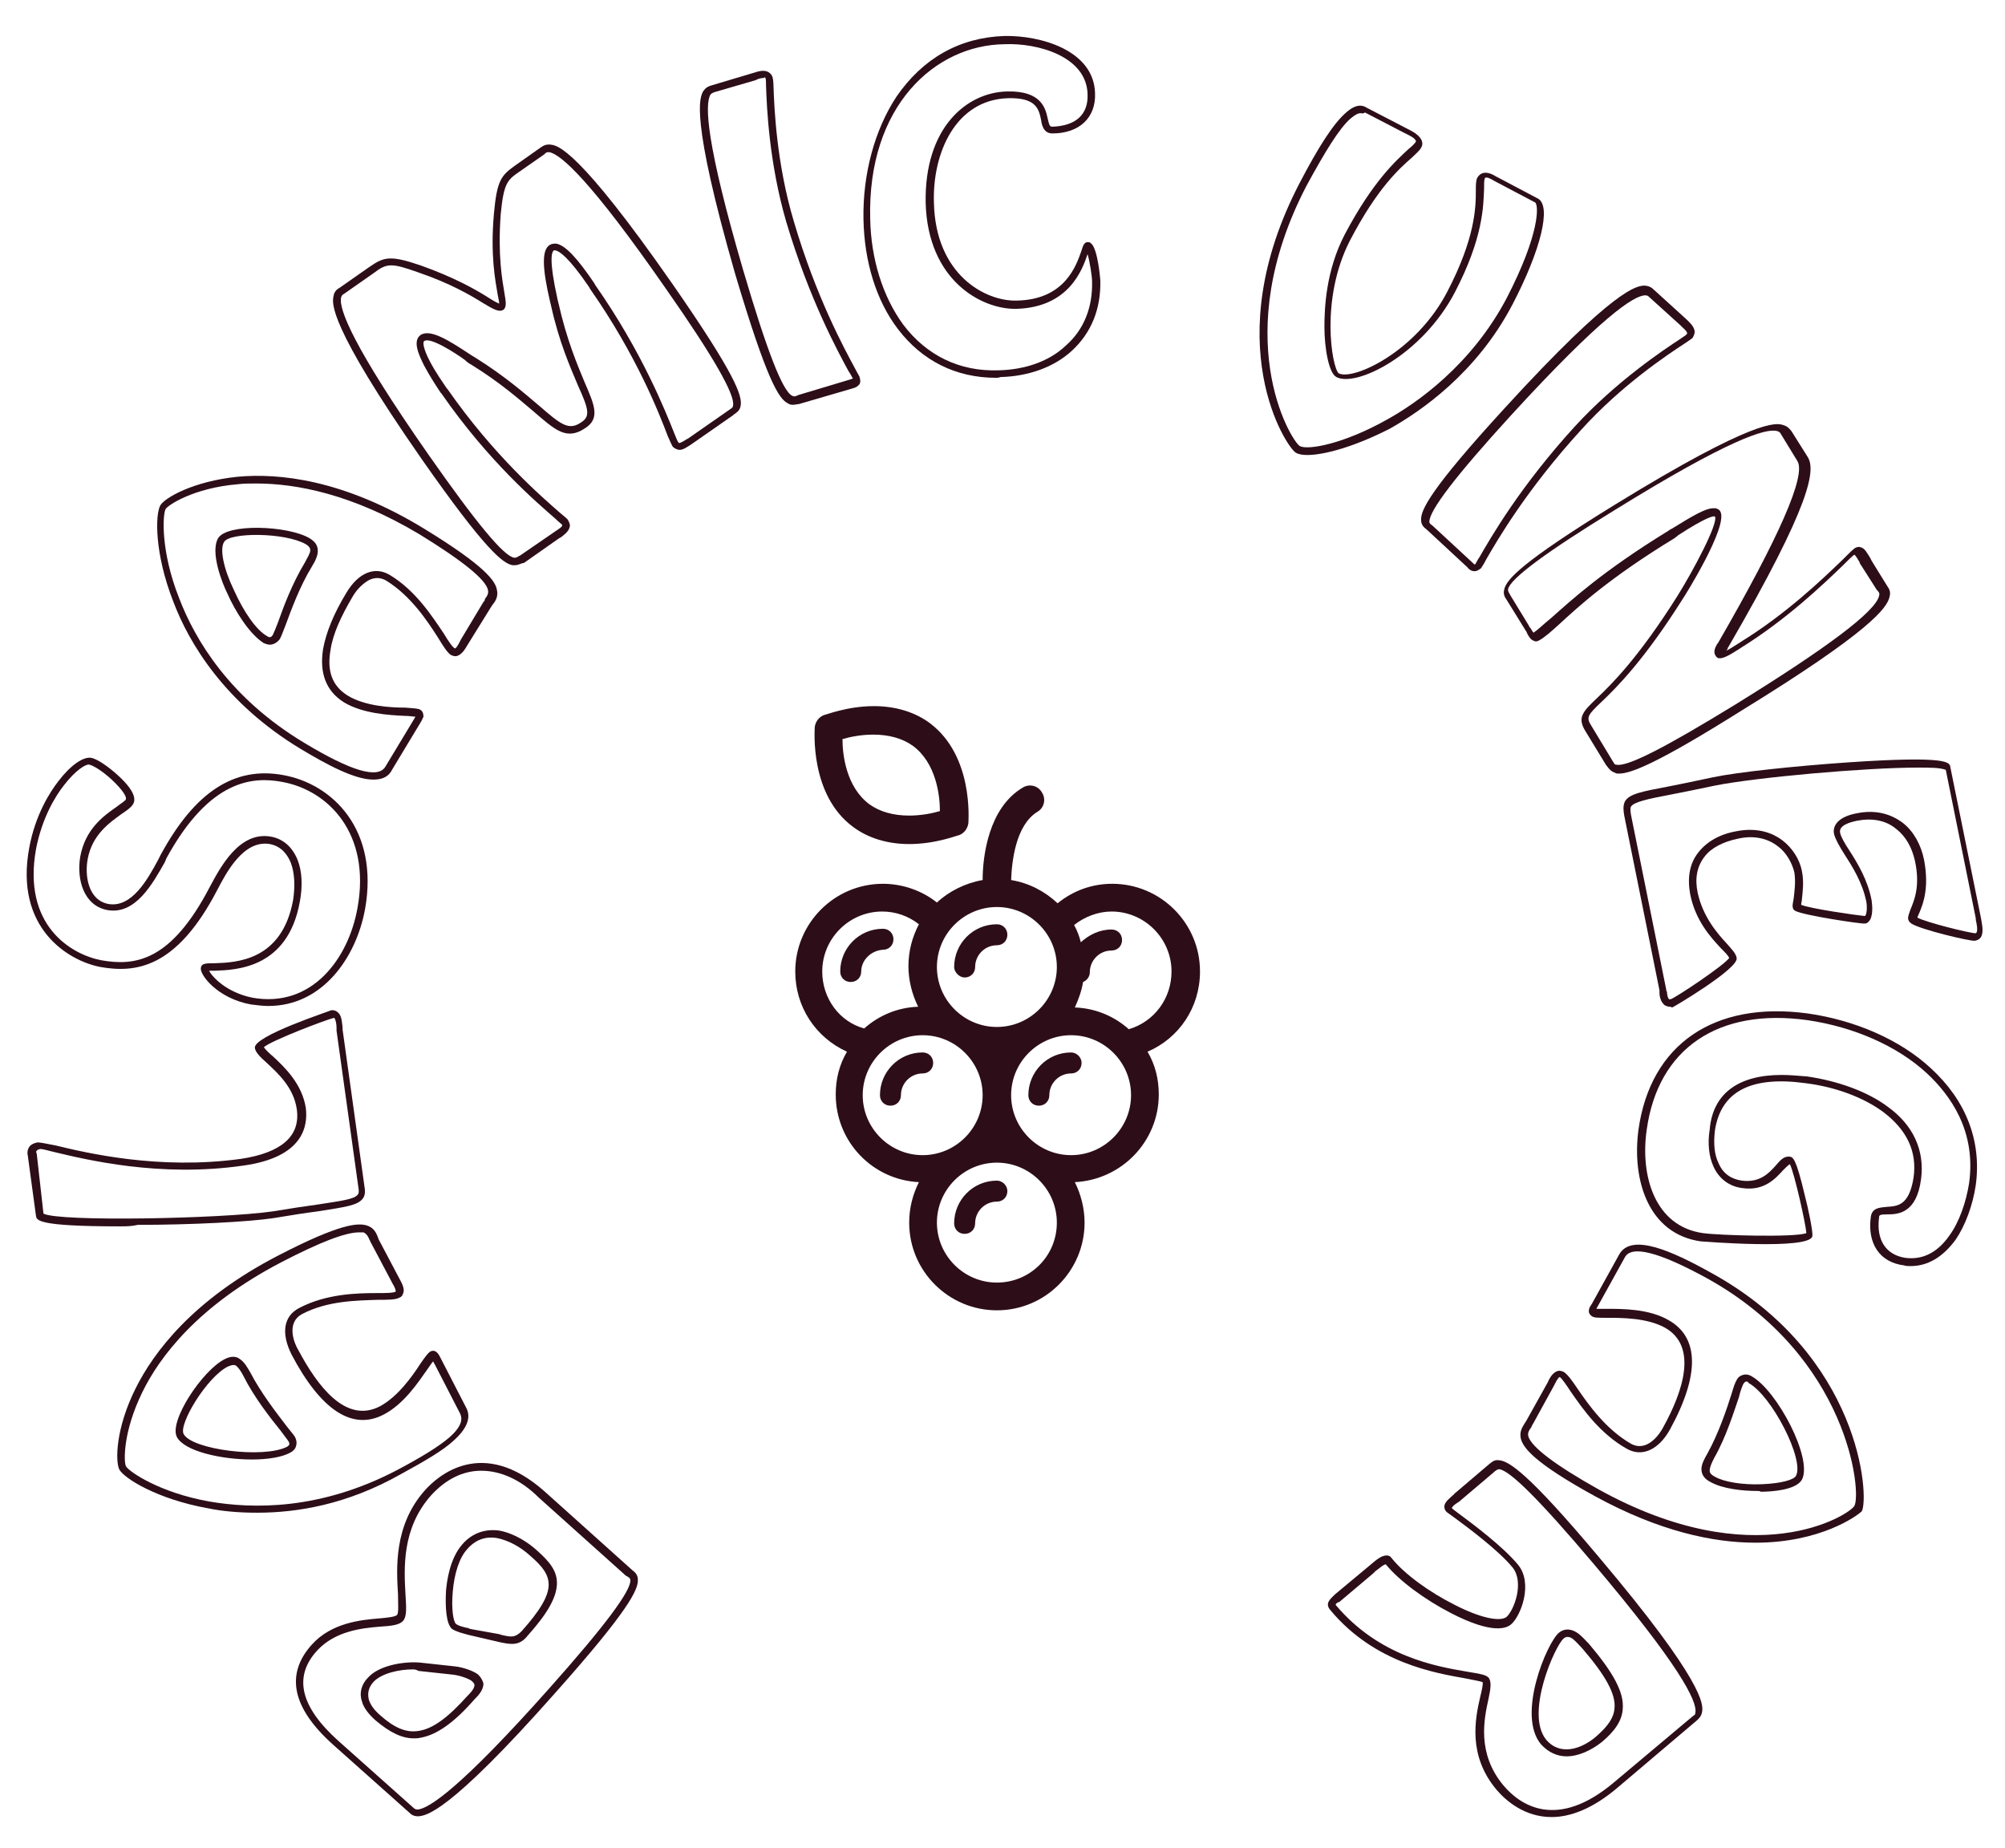
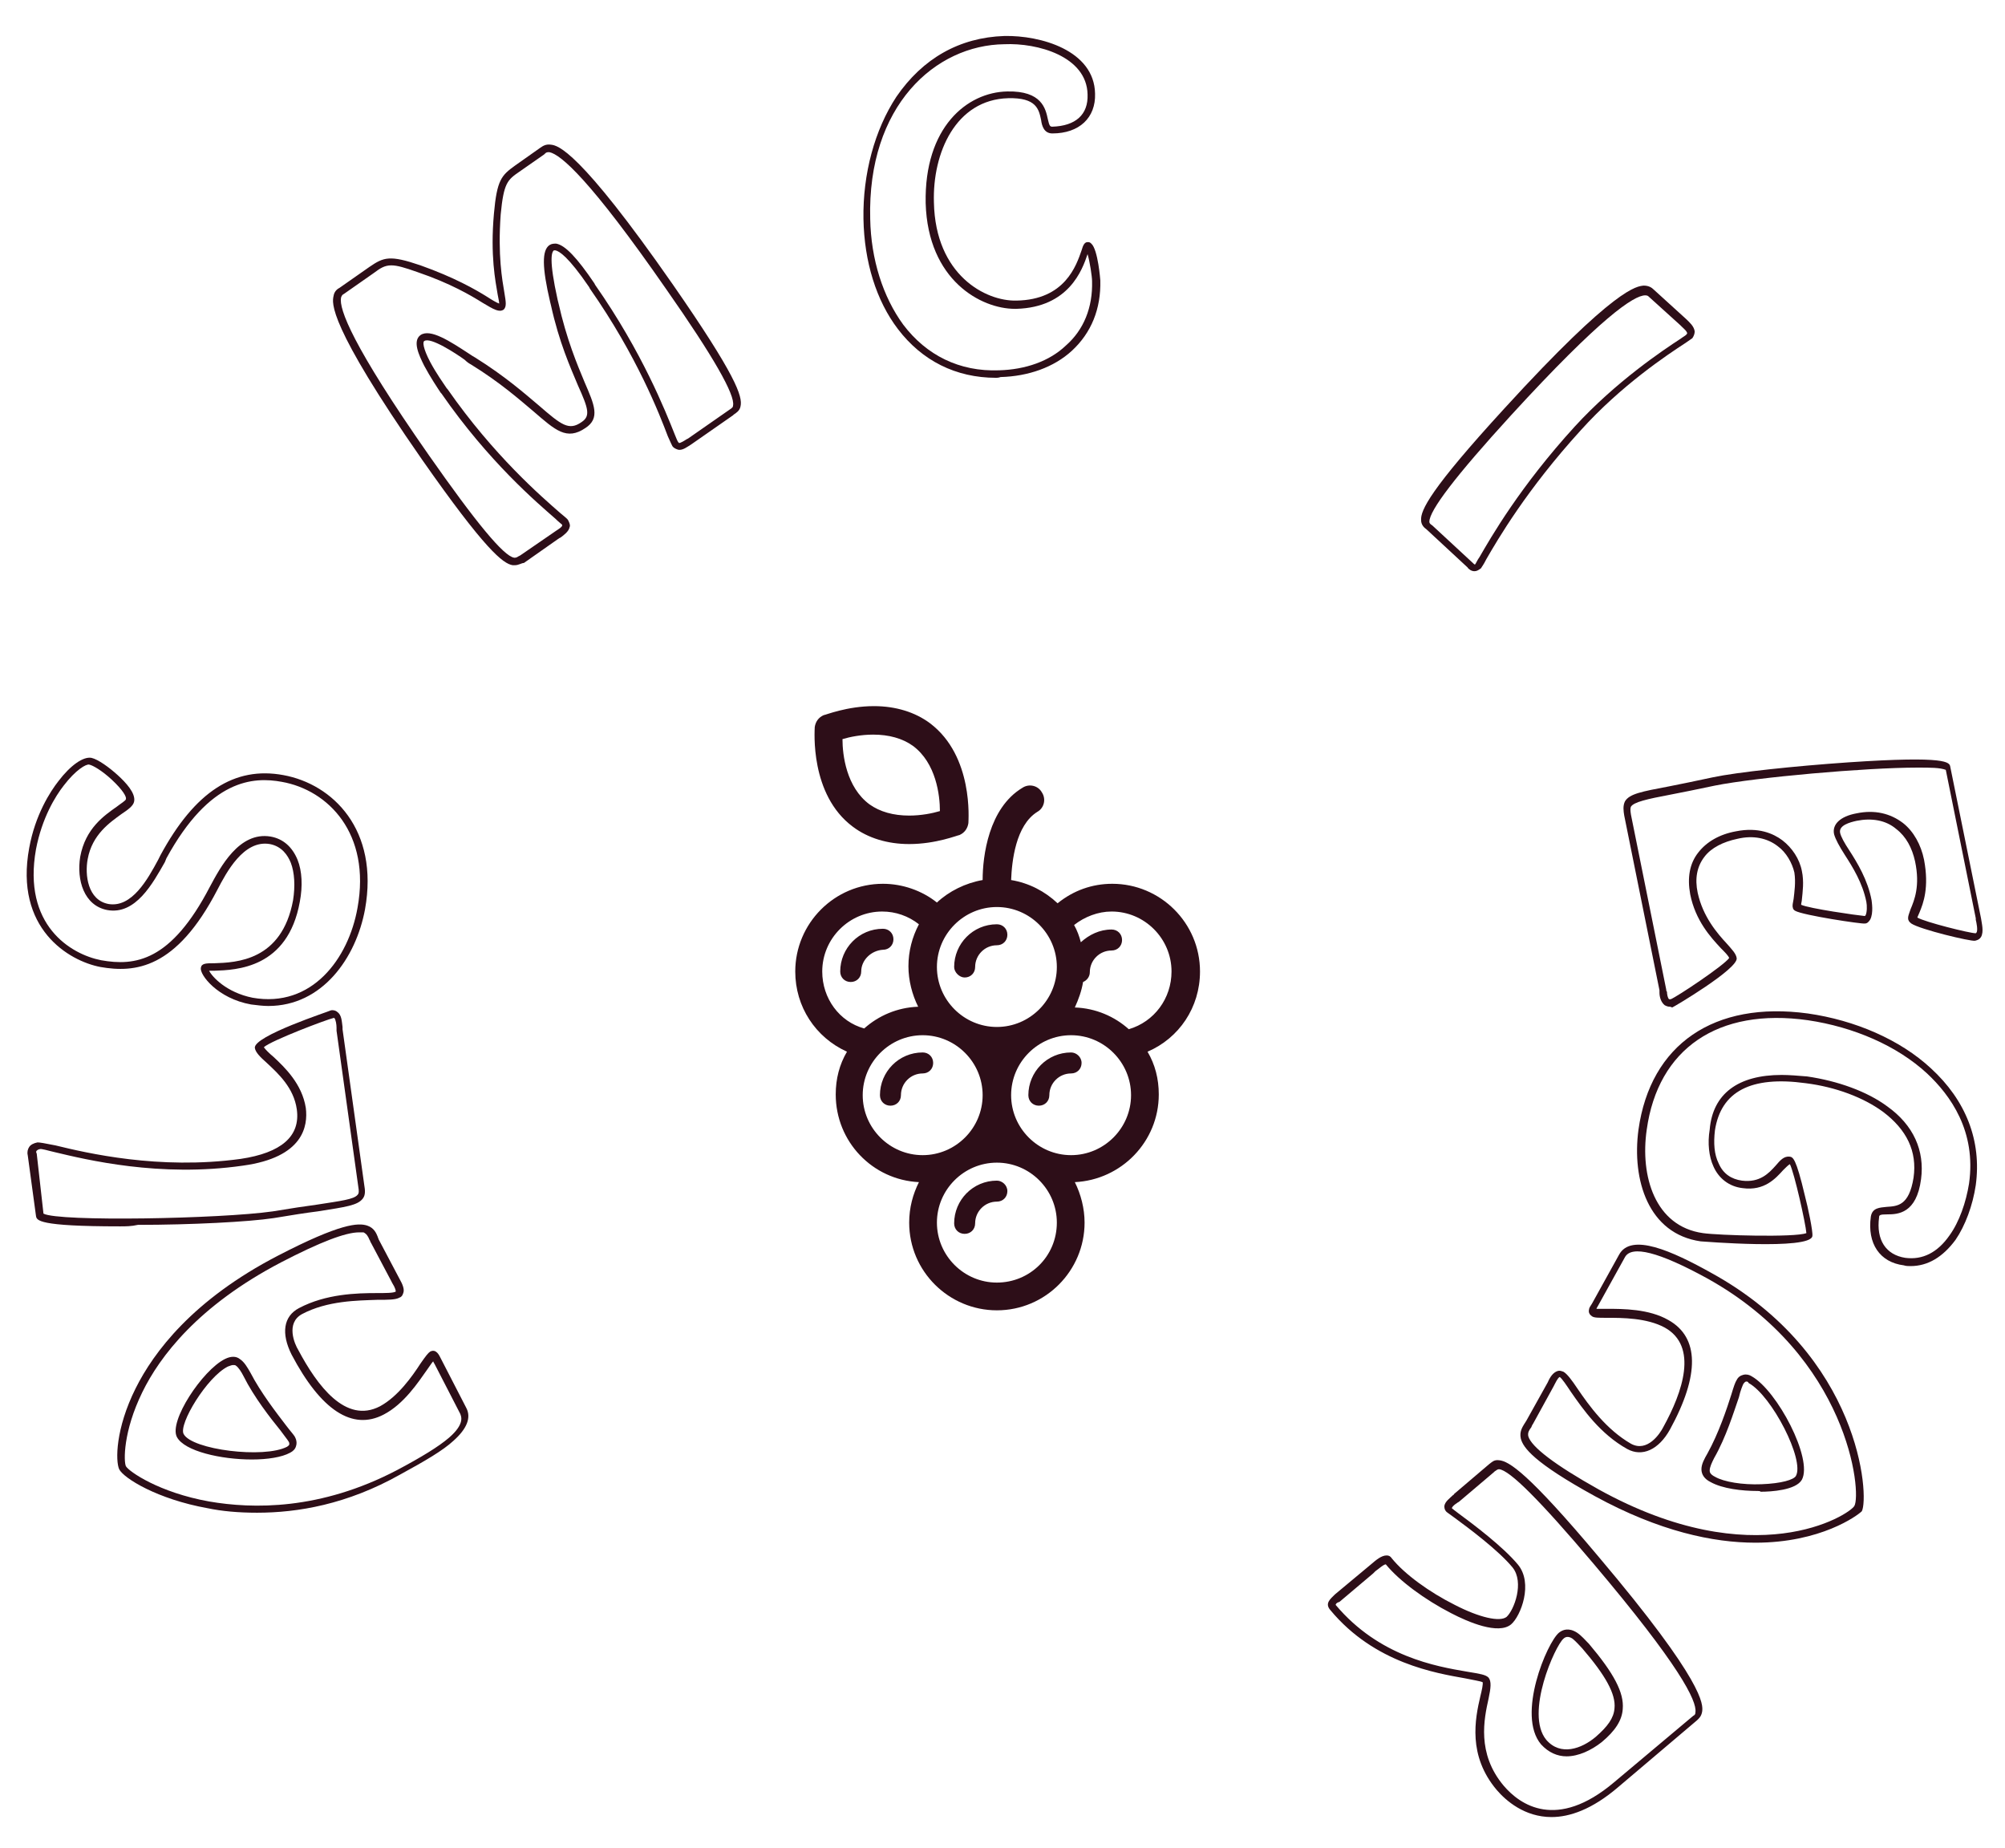
<svg xmlns="http://www.w3.org/2000/svg" version="1.1" id="Layer_1" x="0px" y="0px" viewBox="0 0 267.5 246.5" style="enable-background:new 0 0 267.5 246.5;" xml:space="preserve">
  <style type="text/css">
	.st0{fill:#2D0E18;}
</style>
  <g>
    <path class="st0" d="M134.4,158.9c0,0.8-0.6,1.4-1.4,1.4c-1.6,0-2.9,1.3-2.9,2.9c0,0.8-0.6,1.4-1.4,1.4s-1.4-0.6-1.4-1.4   c0-3.1,2.5-5.7,5.7-5.7C133.7,157.5,134.4,158.1,134.4,158.9z M144.3,141.8c0,0.8-0.6,1.4-1.4,1.4c-1.6,0-2.9,1.3-2.9,2.9   c0,0.8-0.6,1.4-1.4,1.4c-0.8,0-1.4-0.6-1.4-1.4c0-3.1,2.5-5.7,5.7-5.7C143.6,140.4,144.3,141,144.3,141.8z M123.1,143.2   c-1.6,0-2.9,1.3-2.9,2.9c0,0.8-0.6,1.4-1.4,1.4c-0.8,0-1.4-0.6-1.4-1.4c0-3.1,2.5-5.7,5.7-5.7c0.8,0,1.4,0.6,1.4,1.4   S123.9,143.2,123.1,143.2z M127.3,129c0-3.1,2.5-5.7,5.7-5.7c0.8,0,1.4,0.6,1.4,1.4s-0.6,1.4-1.4,1.4c-1.6,0-2.9,1.3-2.9,2.9   c0,0.8-0.6,1.4-1.4,1.4C128,130.4,127.3,129.7,127.3,129z M114.9,129.6c0,0.8-0.6,1.4-1.4,1.4c-0.8,0-1.4-0.6-1.4-1.4   c0-3.1,2.5-5.7,5.7-5.7c0.8,0,1.4,0.6,1.4,1.4c0,0.8-0.6,1.4-1.4,1.4C116.2,126.8,114.9,128.1,114.9,129.6z M116.5,98   c2.1,0,3.9,0.5,5.3,1.5c3.1,2.3,3.6,6.6,3.6,8.7c-1,0.3-2.5,0.6-4.1,0.6c-2.1,0-3.9-0.5-5.3-1.5c-3.1-2.3-3.6-6.6-3.6-8.7   C113.4,98.3,114.9,98,116.5,98z M113.8,110.3c2,1.5,4.6,2.3,7.5,2.3c3.6,0,6.5-1.2,6.7-1.2c0.7-0.3,1.1-0.9,1.2-1.6   c0-0.4,0.7-8.9-5.1-13.3c-2-1.5-4.6-2.3-7.5-2.3c-3.6,0-6.5,1.2-6.7,1.2c-0.7,0.3-1.1,0.9-1.2,1.6C108.7,97.4,108,106,113.8,110.3z    M150.6,137.3c-1.9-1.7-4.4-2.8-7.2-2.9c0.5-1.1,0.9-2.2,1.1-3.4c0.5-0.2,0.9-0.7,0.9-1.3c0-1.6,1.3-2.9,2.9-2.9   c0.8,0,1.4-0.6,1.4-1.4s-0.6-1.4-1.4-1.4c-1.6,0-3,0.7-4.1,1.7c-0.2-0.8-0.5-1.6-0.9-2.3c1.4-1.1,3.2-1.8,5-1.8c4.4,0,8,3.6,8,8   C156.3,133.2,154,136.3,150.6,137.3z M142.9,154.1c-4.4,0-8-3.6-8-8c0-4.4,3.6-8,8-8c4.4,0,8,3.6,8,8   C150.9,150.5,147.3,154.1,142.9,154.1z M133,171.1c-4.4,0-8-3.6-8-8c0-4.4,3.6-8,8-8c4.4,0,8,3.6,8,8   C141,167.6,137.4,171.1,133,171.1z M115.1,146.1c0-4.4,3.6-8,8-8s8,3.6,8,8c0,4.4-3.6,8-8,8S115.1,150.5,115.1,146.1z M109.7,129.6   c0-4.4,3.6-8,8-8c1.8,0,3.5,0.6,4.9,1.7c-0.9,1.7-1.4,3.6-1.4,5.6c0,1.9,0.5,3.8,1.3,5.4c-2.8,0.1-5.3,1.2-7.2,2.9   C112,136.3,109.7,133.2,109.7,129.6z M133,121c4.4,0,8,3.6,8,8c0,4.4-3.6,8-8,8s-8-3.6-8-8C125,124.6,128.6,121,133,121z    M160.1,129.6c0-6.5-5.3-11.7-11.7-11.7c-2.7,0-5.2,0.9-7.3,2.6c-1.7-1.6-3.8-2.7-6.2-3.1c0.1-2.5,0.6-7.3,3.5-9.1   c0.9-0.5,1.2-1.7,0.6-2.6c-0.5-0.9-1.7-1.2-2.6-0.6c-4.5,2.7-5.3,9.1-5.3,12.3c-2.3,0.4-4.5,1.5-6.1,3c-2-1.6-4.6-2.5-7.2-2.5   c-6.5,0-11.7,5.3-11.7,11.7c0,4.7,2.7,8.8,6.9,10.7c-1,1.7-1.5,3.6-1.5,5.7c0,6.3,4.9,11.4,11.1,11.7c-0.8,1.6-1.3,3.4-1.3,5.4   c0,6.5,5.3,11.7,11.7,11.7c6.5,0,11.7-5.3,11.7-11.7c0-1.9-0.5-3.8-1.3-5.4c6.2-0.3,11.2-5.4,11.2-11.7c0-2.1-0.5-4-1.5-5.7   C157.3,138.5,160.1,134.4,160.1,129.6z" />
-     <path class="st0" d="M55.8,242.3c-0.7,0-1-0.3-1.2-0.5l-10.1-9c-5.5-4.9-6.5-9.4-2.9-13.4c2.6-2.9,6.5-3.3,9-3.5   c1.1-0.1,2.2-0.2,2.4-0.5c0.2-0.3,0.1-1.6,0.1-2.7c-0.2-3.4-0.6-9.2,3.6-13.9c1.6-1.8,7.6-7.3,16,0.2l11.7,10.5   c0.3,0.2,0.7,0.6,0.7,1.2c0.1,1.3-1.2,4.1-10.9,15C59.7,242.1,56.8,242.2,55.8,242.3C55.9,242.3,55.9,242.3,55.8,242.3z    M64.2,196.2c-2.4,0-4.7,1.1-6.7,3.3c-3.9,4.4-3.6,9.7-3.4,13.2c0.1,1.7,0.2,2.9-0.3,3.5c-0.5,0.6-1.6,0.7-3.1,0.8   c-2.5,0.2-6,0.6-8.4,3.2c-3.2,3.5-2.2,7.5,2.8,12l10.1,9c0.1,0.1,0.3,0.2,0.5,0.2c1.5-0.1,5.8-2.9,17.7-16.3   c7.3-8.2,10.8-12.9,10.7-14.3c0-0.2-0.1-0.3-0.4-0.5l-0.2-0.1l-11.6-10.4C69.5,197.4,66.8,196.2,64.2,196.2z M55.2,231.9   c-1.6,0-3.2-0.8-5.1-2.4c-0.9-0.8-1.6-1.7-1.8-2.5c-0.4-1.1-0.1-2.3,0.8-3.2c1.5-1.7,5-2.2,7-2h0l4.6,0.5c1,0.1,2.5,0.6,3.1,1.1   c0.4,0.4,0.6,0.8,0.7,1.2c0,0.8-0.6,1.5-1.1,2l-0.1,0.1c-2.7,3.1-5,4.7-7.1,5.1C55.8,231.9,55.5,231.9,55.2,231.9z M55.1,222.7   c-1.8,0-4.2,0.5-5.3,1.7c-0.6,0.7-0.8,1.4-0.6,2.3c0.2,0.7,0.7,1.4,1.5,2.1c1.9,1.7,3.5,2.4,5.2,2.1c1.9-0.3,3.9-1.8,6.5-4.7   l0.1-0.1c0.4-0.4,0.8-0.9,0.8-1.3c0-0.1,0-0.2-0.3-0.5c-0.3-0.3-1.6-0.8-2.6-0.9l-4.6-0.5C55.7,222.8,55.4,222.7,55.1,222.7z    M68.3,219.3c-0.5,0-1-0.1-1.5-0.2l-4.3-1c-0.7-0.2-1.6-0.4-2.2-0.8c-0.8-0.7-0.9-3-0.8-5c0.1-1.3,0.5-4.4,2.2-6.3   c1.3-1.5,3.1-2.1,5-1.8c2,0.4,3.8,1.6,4.9,2.6c1.7,1.5,2.8,2.8,2.7,4.6c-0.1,1.8-1.3,3.9-3.9,6.8C69.7,219.1,69,219.3,68.3,219.3z    M66.6,218l0.3,0.1c1.3,0.3,1.8,0.4,2.7-0.5c2.5-2.8,3.6-4.7,3.6-6.2c0-1.4-0.9-2.5-2.4-3.8c-1.4-1.3-3-2.1-4.4-2.4   c-1.6-0.3-3,0.2-4.1,1.5c-1,1.1-1.7,3.2-1.9,5.7c-0.2,2.3,0.1,3.9,0.4,4.2c0.3,0.3,1.2,0.5,1.7,0.6l0.2,0.1L66.6,218z" />
    <path class="st0" d="M34.3,201.8c-2.5,0-4.7-0.2-6.6-0.6c-6.7-1.2-11.2-4-11.8-5.2c-0.5-1.1-0.5-5.4,2.2-10.8   c2.4-4.8,7.6-11.8,19-17.7c8.3-4.3,10.7-4.4,11.9-4c0.9,0.3,1.2,1,1.4,1.5c0,0.1,0.1,0.2,0.1,0.3l2.8,5.3c0.4,0.7,0.7,1.4,0.5,1.9   c-0.1,0.3-0.2,0.5-0.5,0.6c-0.5,0.3-1.5,0.3-3,0.3c-2.6,0.1-6.6,0.1-10,1.9c-2.2,1.2-1,4-0.5,4.8c2.5,4.7,6.3,9.9,10.9,7.5   c2.4-1.3,4.3-4,5.4-5.7c0.7-1,1-1.4,1.3-1.6c0.8-0.4,1.2,0.5,1.4,0.9l3.4,6.6c0.7,1.3,0.1,2.8-1.7,4.4c-1.4,1.3-3.8,2.7-7.1,4.5   C46.3,200.7,39.7,201.8,34.3,201.8z M47.9,164.4c-1.8,0-5.2,1.3-10.4,4c-11.1,5.8-16.2,12.6-18.5,17.3c-2.6,5.3-2.5,9.3-2.2,9.9   c0.4,0.7,4.4,3.5,11.1,4.7c5.8,1,14.8,1.2,25.1-4.2c3.2-1.7,5.5-3.1,6.9-4.3c2.2-1.9,1.6-2.9,1.5-3.2l-3.4-6.6   c-0.1-0.2-0.2-0.3-0.2-0.4c-0.2,0.2-0.5,0.7-0.8,1.1c-1.2,1.7-3.1,4.6-5.8,6c-4.2,2.2-8.4-0.6-12.3-8c-1.4-2.8-1.1-5.1,1-6.2   c3.6-1.9,7.7-2,10.4-2c1.1,0,2.2,0,2.5-0.2c0-0.1,0-0.4-0.5-1.2l-0.1-0.2l-2.7-5.1c-0.1-0.1-0.1-0.3-0.2-0.4   c-0.2-0.5-0.4-0.8-0.8-1C48.4,164.4,48.2,164.4,47.9,164.4z M33.6,194.7c-4.1,0-9-1.1-10-3c-1.1-2.1,3.4-8.9,6.4-10.4   c0.8-0.4,1.5-0.4,2,0c0.6,0.4,1,1.1,1.4,1.8c1.4,2.7,3.5,5.4,4.8,7.1c0.6,0.8,1.1,1.3,1.2,1.6c0.2,0.4,0.2,0.8,0.1,1.1   c-0.1,0.4-0.4,0.7-0.8,0.9C37.6,194.4,35.7,194.7,33.6,194.7z M31.1,182.1c-0.2,0-0.4,0.1-0.7,0.2c-2.8,1.4-6.6,7.7-5.9,9   c1.1,2.1,10.7,3.3,13.8,1.7h0c0.1-0.1,0.2-0.1,0.3-0.3c0-0.1,0-0.3-0.1-0.4c-0.1-0.2-0.6-0.8-1.1-1.5c-1.3-1.6-3.5-4.4-4.9-7.2   c-0.3-0.6-0.7-1.2-1-1.4C31.4,182.1,31.3,182.1,31.1,182.1z" />
    <path class="st0" d="M16,163.6c-11,0-11.1-0.8-11.2-1.4l-1.1-8.1c-0.1-0.4,0-0.8,0.2-1.1c0.2-0.3,0.6-0.5,1.1-0.6   c0.3,0,0.9,0.1,2.4,0.4c4.1,1,13.8,3.3,24.7,1.8c5.4-0.8,8-3,7.5-6.6c-0.4-2.9-2.5-4.8-4-6.2c-0.9-0.8-1.5-1.4-1.6-2   c-0.2-1.6,10-4.9,10.1-5c0.3-0.1,0.7,0,0.9,0.2c0.6,0.4,0.6,1.3,0.7,2c0,0.1,0,0.2,0,0.3l2.9,20.8c0.1,0.6,0.2,1.3-0.2,1.8   c-0.7,0.9-2.2,1.1-6,1.7c-1.6,0.2-3.5,0.5-5.9,0.9c-3.3,0.5-11,0.9-18.1,0.9C17.5,163.6,16.8,163.6,16,163.6z M5.8,161.9   c2,1.1,23.6,0.7,30.6-0.3c2.4-0.4,4.4-0.7,5.9-0.9c3.2-0.5,4.9-0.7,5.4-1.3c0.2-0.2,0.2-0.5,0.1-1.1l0,0l-2.9-20.8   c0-0.1,0-0.2,0-0.4c0-0.4-0.1-1.1-0.3-1.3c0,0,0,0-0.1,0c-0.9,0.2-8.3,3-9.3,3.9c0.2,0.3,0.7,0.8,1.3,1.3c1.5,1.4,3.8,3.6,4.3,6.8   c0.3,2.4-0.3,6.6-8.4,7.7c-11.1,1.6-20.9-0.8-25.1-1.8c-0.9-0.2-1.8-0.5-2-0.4c-0.1,0-0.3,0.1-0.4,0.2c-0.1,0.1-0.1,0.2,0,0.4   L5.8,161.9z" />
    <path class="st0" d="M35.8,134.2c-0.7,0-1.5-0.1-2.3-0.2c-4.5-0.8-6.9-4-6.7-4.9c0.1-0.6,0.7-0.6,1.8-0.6c2.9-0.1,9-0.3,10.5-8.4   c0.3-1.9,0.2-3.7-0.3-5c-0.4-1-1.2-2.2-2.8-2.5c-3.5-0.6-5.8,3.8-7,6.1c-5.5,10.6-11,11.1-15.6,10.3c-4.2-0.8-11.5-5.1-9.5-15.9   c0.8-4.4,2.8-7.5,3.9-8.9c1.6-2.1,3.3-3.3,4.4-3.1c0.9,0.2,2.4,1.3,3.5,2.3c1.1,1,2.4,2.4,2.2,3.5c-0.1,0.6-0.8,1.1-1.7,1.7   c-1.5,1.1-3.9,2.7-4.5,6c-0.4,2.1,0,5.5,2.8,6c3.1,0.5,5.2-3.3,6.6-5.9l0.3-0.6c4.6-8.5,9.9-11.9,16.4-10.7   c6.6,1.2,12.8,7.3,10.9,17.9C47.5,127.8,43,134.2,35.8,134.2z M27.9,129.5c0.4,0.8,2.3,2.9,5.8,3.6c7.9,1.4,12.8-5.2,14-12   c1.8-9.9-3.9-15.7-10.1-16.8c-3.8-0.7-9.6-0.4-15.4,10.2L22,115c-1.6,2.8-3.9,7.1-7.7,6.4c-3.1-0.6-4.1-4-3.6-7.1v0   c0.7-3.8,3.2-5.5,4.9-6.7c0.5-0.4,1.2-0.8,1.2-1c0.1-0.3-0.4-1.2-1.9-2.6c-1.3-1.2-2.5-1.9-3-2c-0.4-0.1-1.8,0.7-3.4,2.8   c-1.1,1.4-2.9,4.3-3.7,8.5c-1.8,10.1,4.6,14,8.7,14.8c4.5,0.8,9.3,0.2,14.5-9.8c1.4-2.6,3.9-7.4,8.1-6.7c1.7,0.3,2.9,1.4,3.6,3.1   c0.6,1.5,0.7,3.5,0.3,5.6c-1.6,8.9-8.5,9.1-11.4,9.2C28.4,129.5,28.1,129.5,27.9,129.5z" />
-     <path class="st0" d="M49.8,104c-2.5,0-6.2-2-9.7-4.1C30,93.8,25.2,85.8,23.1,80.2c-2.5-6.4-2.4-11.6-1.7-12.8   c0.6-1,4.4-3.2,10.3-3.8c5.4-0.5,14.1,0.3,25,7c8,4.9,9.4,6.9,9.6,8.1c0.2,0.9-0.2,1.5-0.6,2c-0.1,0.1-0.1,0.2-0.2,0.3L62.4,86   c-0.4,0.7-0.8,1.3-1.4,1.5c-0.3,0.1-0.5,0-0.8-0.1c-0.5-0.3-1-1.1-1.8-2.4c-1.4-2.2-3.6-5.5-6.8-7.5c-0.8-0.5-1.6-0.5-2.4-0.1   c-0.7,0.4-1.5,1.1-2.1,2.1c-1.6,2.7-2.7,5.1-3,7.2c-0.5,2.8,0.2,4.8,2.3,6.1c2.3,1.4,5.7,1.6,7.7,1.6c1.2,0.1,1.7,0.1,2,0.3   c0.3,0.2,0.4,0.5,0.4,0.9c-0.1,0.2-0.2,0.5-0.4,0.8l-3.8,6.3C51.8,103.7,50.9,104,49.8,104z M34.2,64.5c-0.9,0-1.7,0-2.5,0.1   c-5.9,0.5-9.3,2.8-9.6,3.3c-0.4,0.7-0.7,5.6,1.8,11.9c2.1,5.5,6.7,13.3,16.7,19.3c6.3,3.8,9.8,4.8,10.8,3.2l3.8-6.3   c0.1-0.2,0.2-0.3,0.2-0.4c-0.3,0-0.8-0.1-1.4-0.1c-2.1-0.1-5.6-0.3-8.1-1.8c-2.4-1.5-3.3-3.9-2.8-7.1c0.4-2.2,1.4-4.7,3.1-7.5   c1.6-2.7,3.8-3.6,5.8-2.4c3.5,2.1,5.7,5.6,7.2,7.8c0.6,1,1.2,1.9,1.5,2c0.1,0,0.3-0.2,0.7-1l0.1-0.2l3-5c0.1-0.1,0.2-0.2,0.2-0.4   c0.3-0.4,0.5-0.7,0.4-1.2c-0.3-1.4-3.4-3.9-9.1-7.4C47,65.9,39.5,64.5,34.2,64.5z M36,86c-0.3,0-0.5-0.1-0.8-0.2l0,0   c-1.9-1.2-3.8-4.2-4.9-6.7c-0.6-1.2-2.3-5.4-1.2-7.3c1.2-2,9.3-1.7,12.2,0c0.8,0.5,1.1,1,1.1,1.7c0,0.6-0.3,1.3-0.8,2.1   c-1.6,2.6-2.8,5.9-3.5,7.8c-0.4,1-0.6,1.6-0.8,1.9C36.9,85.8,36.4,86,36,86z M35.7,84.9c0.3,0.2,0.5,0.1,0.7-0.2   c0.1-0.2,0.4-0.9,0.7-1.7c0.7-2,1.9-5.2,3.6-8c0.3-0.6,0.7-1.2,0.7-1.6c0-0.2-0.1-0.5-0.6-0.8C38,71,30.6,71,29.9,72.3   c-0.6,0.9-0.1,3.5,1.3,6.4C32.5,81.6,34.2,84.1,35.7,84.9L35.7,84.9z" />
    <path class="st0" d="M68.7,75.4c-0.1,0-0.2,0-0.3,0c-1.3-0.2-3.7-2.1-12.1-14.1c-12.6-18.1-12-20.9-11.8-21.8   c0.1-0.7,0.6-1,0.8-1.1l4-2.8c1.9-1.3,2.7-1.6,6.8-0.2c4.5,1.6,7.3,3.2,8.9,4.2c0.6,0.4,1.3,0.8,1.6,0.9c0-0.2-0.1-0.7-0.2-1.2   c-0.3-1.8-1-5.2-0.5-10.8c0.4-4.5,1-5.1,2.8-6.4l3.4-2.4c0.3-0.2,0.7-0.5,1.4-0.4c0.9,0.1,3.7,0.6,16.3,18.7   c8.4,12.1,9.3,14.9,9,16.2c-0.1,0.6-0.6,0.9-0.9,1.1l-0.1,0.1l-5.6,3.9c-0.5,0.3-1.1,0.8-1.7,0.7c-0.3-0.1-0.6-0.2-0.8-0.5   c-0.1-0.2-0.2-0.4-0.6-1.3C88,55.3,85,47.5,78.7,38.5l-0.1-0.2c-2.8-4.1-4-4.8-4.5-4.9c-0.1,0-0.2,0-0.2,0   c-0.3,0.2-0.7,1.2,0.5,6.6l0.1,0.4C75.6,45.3,77,48.6,78,51c1.3,3,2.1,4.8,0.1,6.1c-2.5,1.7-4,0.3-6.9-2.2   c-1.9-1.6-4.5-3.9-8.4-6.3c-0.2-0.1-0.5-0.3-0.8-0.6c-1.1-0.8-4.6-3.1-5.4-2.5c-0.2,0.1-0.2,0.9,0.8,2.8c0.8,1.5,1.8,2.9,2.2,3.5   l0.1,0.1c6.2,8.9,12.6,14.4,15,16.5c0.7,0.6,1,0.8,1.1,1c0.2,0.4,0.3,0.7,0.2,0.9c-0.1,0.6-0.8,1.1-1.2,1.4l-0.2,0.1l-4.7,3.3   C69.6,75.1,69.2,75.4,68.7,75.4z M52.2,35.4c-0.9,0-1.5,0.4-2.3,1l-4,2.8c-0.2,0.1-0.3,0.2-0.4,0.5c-0.3,1.5,1.5,6.4,11.7,21   c6.3,9,10,13.5,11.4,13.7c0.2,0,0.3,0,0.6-0.2l0.2-0.1l4.8-3.3c0.3-0.2,0.8-0.5,0.8-0.7c0,0,0-0.1,0-0.1c-0.1-0.1-0.5-0.4-0.9-0.8   c-2.4-2.1-8.9-7.6-15.2-16.7l-0.1-0.1c-0.4-0.6-1.4-2.1-2.2-3.6c-0.7-1.4-1.6-3.3-0.5-4.1c1.3-0.9,3.9,0.8,6.5,2.5   c0.3,0.2,0.6,0.4,0.8,0.5c4,2.5,6.6,4.8,8.5,6.4c3,2.6,4,3.4,5.7,2.2c1.2-0.8,0.9-1.8-0.5-4.9c-1-2.4-2.5-5.7-3.6-10.7l-0.1-0.4   c-1.1-4.7-1.1-6.9-0.1-7.6c0.3-0.2,0.6-0.2,0.9-0.2c1.2,0.2,2.8,1.9,5.1,5.3l0.1,0.2c6.3,9,9.4,16.9,10.6,19.9   c0.2,0.5,0.4,1,0.5,1.1c0.1,0.1,0.1,0.1,0.1,0.1c0.2,0,0.7-0.3,1-0.5l0.2-0.1l5.6-3.9c0.3-0.2,0.4-0.3,0.4-0.5   c0.3-1.4-2.6-6.5-8.9-15.5c-10.2-14.7-14.1-18-15.6-18.3c-0.3,0-0.4,0-0.6,0.2l-0.1,0.1l-3.3,2.3c-1.6,1.1-2.1,1.5-2.5,5.7   c-0.4,5.5,0.2,8.7,0.5,10.5c0.2,1.2,0.3,1.8-0.1,2.2c-0.6,0.4-1.3,0-2.8-0.9c-1.6-1-4.3-2.6-8.7-4.1C54,35.7,53,35.4,52.2,35.4z" />
-     <path class="st0" d="M105.8,54c-0.2,0-0.4,0-0.7-0.2c-1.2-0.6-2.8-3.1-7-17.2C92,15.4,93.4,13,93.8,12.2c0.4-0.6,0.8-0.7,1.1-0.8   l5.7-1.7c0.6-0.2,1.3-0.4,1.9-0.1c0.3,0.2,0.5,0.4,0.6,0.8c0,0.1,0.1,0.4,0.1,1.2c0.1,2.8,0.4,10.2,2.7,17.9   c3,10.2,6.8,17.1,8.2,19.7c0.4,0.8,0.6,1,0.6,1.2c0.1,0.3,0.1,0.6,0,0.8c-0.2,0.3-0.5,0.5-0.9,0.6l-7.2,2.1   C106.4,53.9,106.1,54,105.8,54z M101.9,10.4c-0.3,0-0.7,0.1-0.9,0.2l-0.2,0.1l-5.5,1.6c-0.2,0.1-0.3,0.1-0.5,0.3   c-0.8,1.3-0.6,6.5,4.4,23.6c3.1,10.5,5.2,16,6.5,16.6c0.2,0.1,0.3,0.1,0.6,0l0.2-0.1l7-2.1c0.2-0.1,0.3-0.1,0.3-0.1   c-0.1-0.1-0.3-0.6-0.6-1c-1.4-2.6-5.2-9.5-8.3-19.9c-2.3-7.9-2.6-15.3-2.7-18.2c0-0.5,0-0.9-0.1-1c0-0.1-0.1-0.1-0.1-0.1   C102,10.4,101.9,10.4,101.9,10.4z" />
    <path class="st0" d="M132.9,50.4c-5.4,0-9.9-2.3-13.1-6.5c-2.9-3.8-4.5-9-4.6-14.7l0,0c-0.1-6,1.5-11.9,4.4-16.3   c3.5-5.1,8.4-7.9,14.4-8.1c4.8-0.1,12,1.9,12.1,7.7c0.1,3.2-2.1,5.3-5.7,5.3c0,0,0,0,0,0c-1.1,0-1.4-1-1.5-1.8   c-0.3-1.4-0.6-3-4.4-2.9c-7,0.2-10.1,7.3-9.9,13.9c0.2,9.7,6.9,13.2,11,13.1c6.5-0.1,8-4.7,8.7-6.7c0.2-0.7,0.4-1.1,0.8-1.1   c0.2,0,0.3,0,0.5,0.2c0.9,0.8,1.2,4.9,1.2,4.9c0.1,3.8-1.2,7-3.8,9.4c-2.4,2.2-5.8,3.4-9.5,3.5C133.2,50.4,133,50.4,132.9,50.4z    M116.1,29.2c0.1,5.4,1.7,10.4,4.4,14.1c3.1,4.1,7.5,6.3,12.8,6.1c3.5-0.1,6.7-1.2,8.9-3.3c2.4-2.1,3.6-5.1,3.5-8.6   c0-0.6-0.3-2.6-0.6-3.6c-0.7,2.1-2.5,7.1-9.5,7.3c-0.1,0-0.1,0-0.2,0c-4.5,0-11.6-3.8-11.9-14.1c-0.2-10.1,5.5-14.8,10.9-14.9   c4.6-0.1,5.1,2.3,5.4,3.7c0.2,0.9,0.3,1,0.6,1c3.1-0.1,4.8-1.6,4.7-4.3c-0.1-5.1-6.7-6.9-11.1-6.7C124.8,6,115.7,14.1,116.1,29.2   L116.1,29.2z" />
-     <path class="st0" d="M174.4,60.7c-0.6,0-1.2-0.1-1.5-0.3c-1.2-0.6-10.6-14.7,0.5-36c2.5-4.8,4.5-7.9,6.1-9.3   c1.4-1.3,2.3-1.1,2.9-0.7l5.4,2.8c0.6,0.3,1.6,0.8,1.9,1.6c0.1,0.3,0.1,0.6-0.1,0.9c-0.2,0.4-0.6,0.7-1.2,1.3   c-1.6,1.4-4.6,4-8.3,11.1c-4,7.8-2.4,16.9-1.5,17.7c1.9,1,10.3-2.8,14.5-10.9c3.7-7.1,3.8-11.2,3.8-13.4c0-0.8,0-1.4,0.2-1.8   c0.2-0.3,0.4-0.5,0.7-0.6c0.7-0.2,1.4,0.2,1.9,0.5l0.2,0.1l5.3,2.8c1.8,1,0.4,6.8-3.4,14.1c-4.8,9.2-12.3,14.3-16.4,16.6   C180.9,59.5,176.8,60.7,174.4,60.7z M181.5,15.1c-0.3,0-0.7,0.2-1.3,0.7c-1.5,1.3-3.4,4.4-5.9,9c-10.4,20-2.2,33.8-0.9,34.7   c1.1,0.6,5.9-0.3,11.6-3.5c4-2.2,11.3-7.3,16-16.2c4.5-8.7,4.3-12.5,3.8-12.8l-5.5-2.9c-0.3-0.2-0.9-0.5-1.1-0.4c0,0-0.1,0-0.1,0.1   c-0.1,0.2-0.1,0.7-0.1,1.4c-0.1,2.3-0.1,6.5-3.9,13.8c-4.4,8.4-13.2,12.7-15.8,11.3c-1-0.5-1.6-3.8-1.6-6.7c0-2.5,0.2-7.5,2.7-12.3   c3.8-7.2,6.9-9.9,8.5-11.4c0.5-0.4,0.9-0.8,1-1c0-0.1,0-0.1,0-0.1c-0.1-0.4-1-0.8-1.4-1l-0.2-0.1l-5.2-2.7   C181.9,15.2,181.7,15.1,181.5,15.1z" />
    <path class="st0" d="M196.7,76.2c-0.4,0-0.8-0.3-0.9-0.5l-5.5-5.1c-0.3-0.2-0.7-0.6-0.7-1.2c-0.1-1.3,1.2-4.1,11.1-14.9   c14.9-16.3,17.7-16.3,18.6-16.4c0.7,0,1.1,0.3,1.3,0.5l4.4,4c0.4,0.4,1,0.9,1.1,1.6c0,0.3-0.1,0.6-0.3,0.9c-0.1,0.1-0.3,0.2-1,0.7   c-2.3,1.5-8.5,5.6-13.9,11.6c-7.2,7.9-11.1,14.6-12.6,17.2c-0.4,0.8-0.6,1-0.7,1.2C197.2,76.1,197,76.2,196.7,76.2z M191.1,70.1   l5.4,5c0.2,0.2,0.2,0.2,0.3,0.2c0.1-0.1,0.3-0.6,0.6-1c1.5-2.6,5.4-9.4,12.7-17.4c5.5-6,11.8-10.2,14.1-11.7   c0.4-0.3,0.8-0.5,0.8-0.6c0.1-0.1,0.1-0.1,0.1-0.1c0-0.3-0.5-0.7-0.7-0.9l-0.2-0.2l-4.2-3.8c-0.1-0.1-0.2-0.2-0.5-0.2   c-1.5,0-5.9,2.9-17.9,16c-7.4,8.1-10.9,12.7-10.9,14.2c0,0.2,0.1,0.3,0.4,0.5L191.1,70.1L191.1,70.1z" />
-     <path class="st0" d="M216,103.2c-0.2,0-0.4,0-0.5-0.1c-0.6-0.2-0.9-0.6-1.1-0.9l-0.1-0.1l-2.8-4.6c-1.1-1.8-0.3-2.6,1.6-4.4   c2-1.9,5.6-5.5,10.7-13.6c2-3.2,5.5-9.7,5-10.6c-0.2-0.1-1.2,0.1-4.9,2.5c-0.2,0.2-0.4,0.3-0.5,0.4c-8.7,5.3-12.9,9.2-15.4,11.5   c-1.1,1-1.9,1.7-2.6,2.1c-0.3,0.2-0.6,0.2-0.7,0.1c-0.5-0.1-0.8-0.7-1-1.1c0-0.1-0.1-0.2-0.1-0.2l-2.6-4.2   c-0.2-0.3-0.5-0.7-0.3-1.4c0.3-1.3,2.3-3.6,14.8-11.3c18.7-11.5,21.5-10.9,22.4-10.6c0.7,0.2,0.9,0.6,1.1,0.8l2.2,3.5   c1,1.7,0.6,6-10.6,25.3c0,0-0.1,0.1-0.1,0.2c0,0.1-0.1,0.2-0.2,0.3c0.3-0.1,0.9-0.5,1.7-1l0.3-0.2c6-3.7,10.8-8.3,13.4-10.8   c1-1,1.5-1.5,1.8-1.7c0.2-0.1,0.5-0.2,0.7-0.1c0.6,0.1,0.9,0.8,1.3,1.4l0.2,0.4l2.1,3.4c0.2,0.3,0.5,0.7,0.3,1.4   c-0.3,1.5-2.7,4.7-19.6,15.1C221.2,101.8,217.6,103.2,216,103.2z M228.6,67.8c0.1,0,0.2,0,0.3,0c0.3,0.1,0.5,0.2,0.6,0.4   c1.2,1.9-4.9,11.6-5,11.7c-5.1,8.1-8.8,11.8-10.8,13.7c-1.9,1.8-2.1,2.1-1.4,3.2l2.9,4.8c0.2,0.3,0.2,0.4,0.4,0.4   c1.4,0.4,6.6-2.3,15.9-8c12.3-7.6,18.7-12.4,19.2-14.5c0.1-0.3,0-0.5-0.2-0.7l-0.1-0.1l-2.1-3.3c-0.1-0.1-0.2-0.3-0.2-0.4   c-0.2-0.3-0.5-0.9-0.7-1c-0.2,0.1-0.9,0.8-1.6,1.5c-2.6,2.5-7.4,7.1-13.5,10.9l-0.3,0.2c-1.4,0.9-2.2,1.3-2.7,1.2   c-0.2,0-0.3-0.2-0.4-0.3c-0.4-0.6,0-1.2,0.2-1.6l0.1-0.1c8.2-14.2,11.8-22.4,10.6-24.3l-2.2-3.6c-0.1-0.2-0.2-0.3-0.5-0.4   c-1.5-0.4-6.4,1.1-21.6,10.5c-9.3,5.7-14,9.2-14.3,10.6c0,0.2,0,0.3,0.2,0.6l0.1,0.2l2.5,4.1c0,0.1,0.1,0.2,0.2,0.3   c0.1,0.2,0.3,0.5,0.4,0.6c0.6-0.4,1.3-1.1,2.4-2c2.6-2.3,6.8-6.2,15.6-11.6c0.1-0.1,0.3-0.2,0.5-0.3   C225.7,68.9,227.5,67.8,228.6,67.8z" />
    <path class="st0" d="M222.8,134.3c-0.3,0-0.5-0.1-0.7-0.2c-0.5-0.4-0.7-1.1-0.7-1.7c0-0.1,0-0.2,0-0.3l-4.7-23.3   c-0.1-0.6-0.2-1.3,0.1-1.9c0.6-1,2.2-1.3,5.9-2c1.5-0.3,3.5-0.7,5.8-1.2c3.3-0.7,10.9-1.5,18.1-2c13.3-0.9,13.5,0,13.6,0.6   l4.1,20.2c0.1,0.7,0.4,1.8,0,2.5c-0.2,0.3-0.4,0.4-0.8,0.5c-0.6,0.1-7.3-1.5-8.5-2.3c-0.1-0.1-0.3-0.2-0.4-0.5   c-0.1-0.4,0.1-0.8,0.3-1.4c0.5-1.2,1.3-3.1,0.6-6.4c-0.4-1.8-1.2-3.3-2.5-4.3c-1.4-1.2-3.3-1.5-5.3-1.1c-0.9,0.2-2.4,0.6-2.2,1.6   c0.1,0.5,0.6,1.4,1.2,2.3c1.1,1.7,2.5,4,3,6.7c0,0.1,0.3,1.7-0.2,2.6c-0.2,0.3-0.4,0.5-0.7,0.5c-0.3,0.1-8.3-1.1-9.3-1.7   c-0.2-0.1-0.3-0.3-0.3-0.4c-0.1-0.3,0-0.6,0.1-1.2c0.1-0.9,0.3-2.2,0.1-3.5c-0.3-1.3-1.1-2.7-2.2-3.5c-1.4-1.1-3.3-1.5-5.4-1   c-1.9,0.4-3.5,1.2-4.4,2.4c-1,1.3-1.3,2.9-0.9,4.8c0.7,3.2,2.6,5.4,3.9,6.8c0.7,0.8,1.2,1.3,1.3,1.9c0.3,1.4-8.5,6.6-8.6,6.6   C222.9,134.3,222.8,134.3,222.8,134.3z M255.8,102.4c-6.9,0-21.5,1.3-27,2.4c-2.4,0.5-4.3,0.9-5.9,1.2c-3.2,0.6-4.9,1-5.3,1.6   c-0.1,0.2-0.1,0.5,0,1.1l0,0l4.7,23.3c0,0.1,0,0.2,0.1,0.3c0,0.3,0.1,0.9,0.3,1c0,0,0.1,0,0.2,0c0.8-0.3,7.1-4.5,7.8-5.5   c-0.1-0.3-0.6-0.8-1.1-1.3c-1.4-1.5-3.4-3.7-4.1-7.2c-0.4-2.2-0.1-4.1,1.1-5.6c1.1-1.4,2.8-2.4,5-2.8c3-0.6,5,0.3,6.2,1.2   c1.3,1,2.3,2.5,2.6,4.1c0.3,1.4,0.1,2.8,0,3.8c0,0.2-0.1,0.5-0.1,0.7c1.1,0.5,7.4,1.4,8.5,1.5c0,0,0,0,0.1-0.1   c0.2-0.4,0.2-1.3,0.1-1.8c-0.5-2.5-1.8-4.6-2.9-6.3c-0.7-1.1-1.2-2-1.4-2.7c-0.3-1.3,0.8-2.4,3-2.8c2.4-0.5,4.5,0,6.2,1.3   c1.4,1.1,2.4,2.9,2.8,4.9c0.7,3.7-0.1,5.8-0.6,7c-0.1,0.2-0.2,0.5-0.3,0.7c1,0.6,7,2.1,7.8,2.1c0,0,0,0,0.1-0.1   c0.2-0.3,0-1.3-0.1-1.7l0-0.2l-4-19.8C258.8,102.4,257.6,102.4,255.8,102.4z" />
    <path class="st0" d="M254.9,168.9c-0.3,0-0.6,0-0.9-0.1c-3.2-0.4-4.9-2.9-4.4-6.5c0.2-1.2,1.2-1.2,2.1-1.3c1.4-0.1,3-0.1,3.6-3.9   c0.5-3.5-0.9-6.4-4.1-8.8c-2.6-1.9-6.3-3.3-10.3-3.8c-7.3-1-11.3,1.1-12.1,6.3c-0.2,1.7-0.1,3.2,0.5,4.4c0.6,1.4,1.7,2.1,3.1,2.3   c2.4,0.3,3.6-1,4.5-2c0.6-0.7,1.1-1.3,1.9-1.2c0.4,0.1,0.8,0.1,2,5.2c0.4,1.5,1.1,4.8,1,5.4c-0.3,1.9-14.8,0.7-14.9,0.7   c-7-1-9.2-8.2-8.3-14.9c1.6-11.4,10.1-17.2,22.6-15.5c6.3,0.9,12.3,3.5,16.4,7.3c4.7,4.3,6.8,9.7,6,15.6c-0.4,2.7-1.4,5.4-2.7,7.3   C259.2,167.7,257.2,168.9,254.9,168.9z M237.7,143.4c1,0,2.2,0.1,3.4,0.2c4.1,0.6,8,2,10.7,4c3.5,2.5,5,5.9,4.5,9.7   c-0.6,4.6-3.1,4.7-4.5,4.7c-1,0-1.1,0.1-1.1,0.4c-0.4,3,0.9,5,3.5,5.4c2.3,0.3,4.3-0.7,5.9-3c1.3-1.8,2.2-4.4,2.6-6.9   c1-7-2.5-11.8-5.6-14.7c-4-3.7-9.8-6.2-15.9-7.1l0,0c-12-1.7-20,3.8-21.5,14.6c-0.9,6.2,1.1,12.9,7.5,13.8c2,0.3,12.3,0.6,13.8,0   c-0.1-1.3-1.6-8-2.2-9.2c-0.2,0.1-0.6,0.5-0.9,0.8c-1,1.1-2.5,2.8-5.4,2.4c-1.8-0.2-3.2-1.3-3.9-2.9c-0.6-1.3-0.8-3.1-0.5-4.9   C228.5,145.9,231.9,143.4,237.7,143.4z" />
    <path class="st0" d="M234.2,205.8c-5.6,0-12.8-1.5-21.4-6.2c-8.2-4.5-9.6-6.5-9.9-7.7c-0.2-0.9,0.2-1.5,0.5-2   c0.1-0.1,0.1-0.2,0.2-0.3l2.9-5.2c0.3-0.7,0.7-1.3,1.3-1.5c0.3-0.1,0.5,0,0.8,0.1c0.5,0.3,1.1,1.1,1.9,2.3c1.5,2.2,3.8,5.4,7.1,7.3   c2.2,1.2,3.9-1.4,4.3-2.2c2.6-4.7,4.7-10.8,0.2-13.3c-2.4-1.3-5.7-1.3-7.7-1.3c-1.2,0-1.7,0-2-0.2c-0.3-0.2-0.5-0.5-0.4-0.9   c0-0.2,0.2-0.5,0.4-0.8l3.6-6.5c1.6-3,7.1-0.5,12.3,2.4c20,11,21.1,29.9,20.1,31.8C247.8,202.2,242.9,205.8,234.2,205.8z    M208.1,183.7c-0.1,0-0.3,0.2-0.7,1l-0.1,0.2l-2.8,5.1c-0.1,0.1-0.1,0.2-0.2,0.4c-0.3,0.4-0.5,0.7-0.4,1.2c0.4,1.4,3.5,3.8,9.4,7.1   c20.8,11.5,33.4,3.4,34.1,2.2c1-1.7-0.7-19.9-19.7-30.4c-6.4-3.5-10-4.4-10.9-2.8l-3.6,6.5c-0.1,0.2-0.2,0.3-0.2,0.4   c0.3,0,0.8,0,1.4,0c2.1,0,5.6,0,8.2,1.5c4.1,2.3,4.2,7.3,0.2,14.6c-1.5,2.7-3.7,3.7-5.7,2.6c-3.6-2-5.9-5.3-7.5-7.6   C209,184.8,208.4,183.9,208.1,183.7z M234.5,198.9c-2.1,0-4.7-0.3-6.3-1.2c-0.8-0.4-1.2-1-1.2-1.7c0-0.7,0.4-1.4,0.8-2.1   c1.5-2.7,2.6-6,3.2-7.9c0.3-1,0.5-1.6,0.7-1.9c0.2-0.4,0.5-0.6,0.9-0.7c0.4-0.1,0.8,0,1.1,0.2l0,0c3.4,1.9,8.2,11,6.7,13.8   c-0.8,1.4-4.1,1.6-5.5,1.6C234.8,198.9,234.7,198.9,234.5,198.9z M233,184.3C232.9,184.3,232.9,184.3,233,184.3   c-0.2,0-0.3,0.2-0.4,0.3c-0.1,0.2-0.4,0.9-0.6,1.8c-0.7,2-1.7,5.3-3.3,8.1c-0.3,0.6-0.6,1.2-0.6,1.7c0,0.2,0.1,0.5,0.7,0.8   c1.2,0.7,3.7,1.1,6.2,1c2.7-0.1,4.3-0.6,4.6-1.1c1.2-2.1-3.2-10.7-6.3-12.4C233.2,184.3,233.1,184.3,233,184.3z" />
    <path class="st0" d="M207,242.4c-3.6,0-6.1-2.2-7.3-3.6c-3.9-4.6-2.9-9.5-2.2-12.5c0.2-0.8,0.4-1.7,0.3-1.9   c-0.2-0.1-1.3-0.3-2.3-0.5c-3.9-0.7-12.1-2-18-9.1c-0.8-0.9,0-1.5,0.6-2.1l4.8-4c0.7-0.6,1.4-1.2,2.1-1.2c0.3,0,0.5,0.1,0.7,0.4   c1.7,2.1,5,4.5,8.4,6.2c3.3,1.7,6,2.3,6.9,1.6c1-0.9,2.4-4.6,0.8-6.6c-1.9-2.3-5.8-5.2-7.7-6.6c-0.8-0.6-1-0.7-1.1-0.8   c-0.3-0.3-0.3-0.6-0.3-0.8c0.1-0.6,0.7-1,1.1-1.4c0.1-0.1,0.2-0.1,0.2-0.2l4.7-4c0.3-0.2,0.6-0.6,1.3-0.5   c1.3,0.1,3.9,1.7,13.3,12.9c14.2,16.8,13.9,19.7,13.8,20.6c-0.1,0.7-0.5,1-0.7,1.2l-10.5,8.9C212.4,241.4,209.4,242.4,207,242.4z    M178.2,214.1C178.2,214.1,178.2,214.1,178.2,214.1c5.8,6.9,13.4,8.2,17.5,8.9c1.8,0.3,2.5,0.4,2.9,0.8c0.4,0.5,0.3,1.4,0,2.8   c-0.6,2.7-1.6,7.3,2,11.6c2.2,2.6,7.1,6,14.7-0.4l10.6-8.9c0.2-0.1,0.3-0.2,0.3-0.5c0.2-1.5-2.1-6.2-13.6-19.8   c-7.1-8.4-11.2-12.5-12.6-12.6c-0.2,0-0.3,0.1-0.6,0.3l-0.1,0.1l-4.6,3.9c-0.1,0.1-0.2,0.1-0.3,0.2c-0.5,0.3-0.7,0.6-0.7,0.7   c0.1,0.1,0.5,0.4,0.9,0.7c1.9,1.4,5.9,4.4,7.9,6.8c2.1,2.5,0.4,6.9-0.9,8c-1.7,1.4-5.7-0.3-8-1.5c-3.5-1.8-6.9-4.3-8.7-6.5   c-0.2-0.1-1.1,0.7-1.4,0.9l-0.3,0.3l-4.5,3.8C178.3,213.8,178.2,214,178.2,214.1z M209,234.3c-1.2,0-2.4-0.5-3.4-1.6l0,0   c-3.3-3.9,0.8-13.6,2.4-14.9c0.5-0.4,1.3-0.7,2.4,0c0.6,0.4,1.1,1,1.6,1.5c3.3,3.9,4.7,6.5,4.5,8.7c-0.1,1.5-1,2.9-2.8,4.4   C212.3,233.5,210.6,234.3,209,234.3z M206.3,232.1c1.9,2.2,4.7,1.2,6.6-0.4c1.6-1.4,2.4-2.5,2.5-3.8c0.2-1.9-1.2-4.4-4.3-8   c-0.3-0.3-0.8-0.9-1.3-1.3c-0.6-0.4-1-0.2-1.2,0C207.5,219.5,203.4,228.6,206.3,232.1L206.3,232.1z" />
  </g>
</svg>